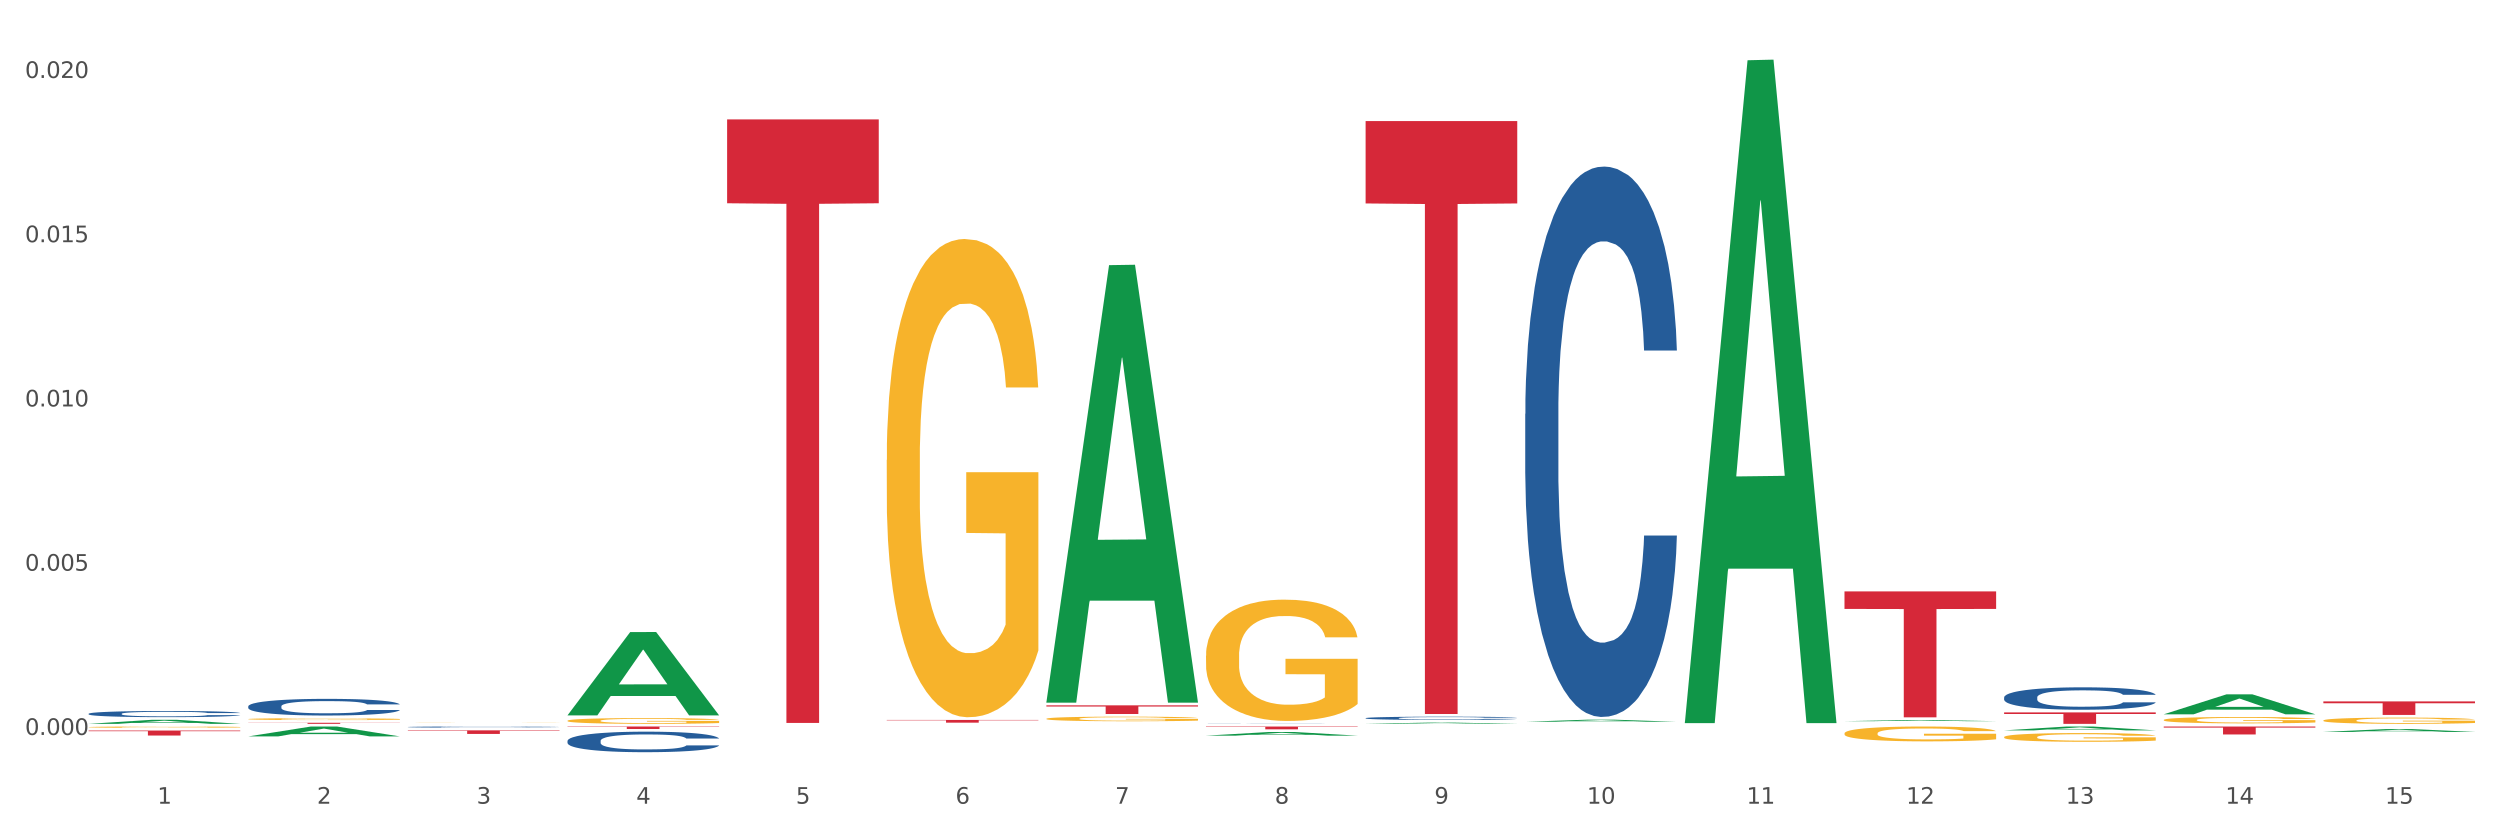
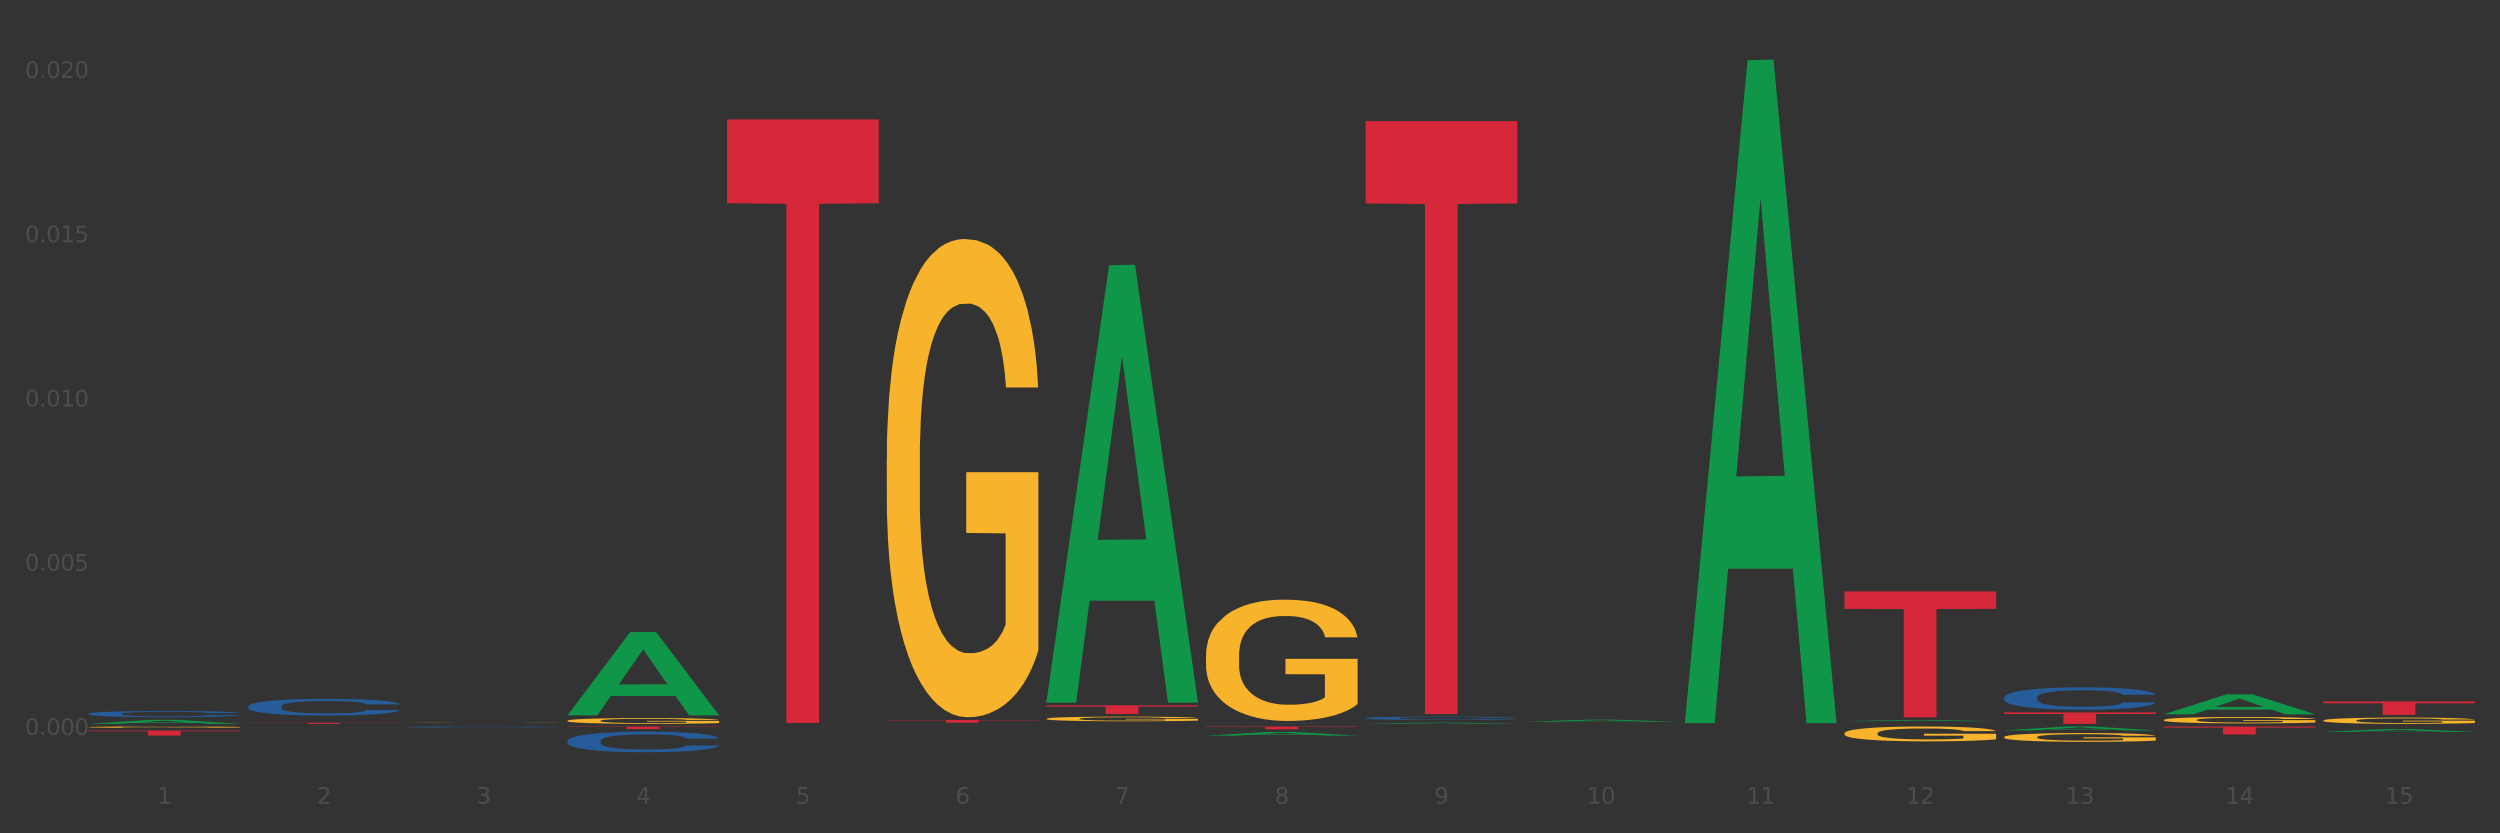
<svg xmlns="http://www.w3.org/2000/svg" xmlns:xlink="http://www.w3.org/1999/xlink" width="1080pt" height="360pt" viewBox="0 0 1080 360" version="1.1">
  <rect x="0" y="0" width="1080" height="360" fill="#333333" stroke="none" />
  <defs>
    <style type="text/css">*{stroke-linejoin: round; stroke-linecap: butt}</style>
  </defs>
  <g id="figure_1">
    <g id="patch_1">
-       <path d="M 0 360  L 1080 360  L 1080 0  L 0 0  z " style="fill: #ffffff; stroke: #ffffff; stroke-linejoin: miter" />
-     </g>
+       </g>
    <g id="axes_1">
      <g id="matplotlib.axis_1">
        <g id="xtick_1">
          <g id="text_1">
            <g style="fill: #4d4d4d" transform="translate(67.984 347.204) scale(0.096 -0.096)">
              <defs>
                <path id="DejaVuSans-31" d="M 794 531  L 1825 531  L 1825 4091  L 703 3866  L 703 4441  L 1819 4666  L 2450 4666  L 2450 531  L 3481 531  L 3481 0  L 794 0  L 794 531  z " transform="scale(0.016)" />
              </defs>
              <use xlink:href="#DejaVuSans-31" />
            </g>
          </g>
        </g>
        <g id="xtick_2">
          <g id="text_2">
            <g style="fill: #4d4d4d" transform="translate(136.942 347.204) scale(0.096 -0.096)">
              <defs>
                <path id="DejaVuSans-32" d="M 1228 531  L 3431 531  L 3431 0  L 469 0  L 469 531  Q 828 903 1448 1529  Q 2069 2156 2228 2338  Q 2531 2678 2651 2914  Q 2772 3150 2772 3378  Q 2772 3750 2511 3984  Q 2250 4219 1831 4219  Q 1534 4219 1204 4116  Q 875 4013 500 3803  L 500 4441  Q 881 4594 1212 4672  Q 1544 4750 1819 4750  Q 2544 4750 2975 4387  Q 3406 4025 3406 3419  Q 3406 3131 3298 2873  Q 3191 2616 2906 2266  Q 2828 2175 2409 1742  Q 1991 1309 1228 531  z " transform="scale(0.016)" />
              </defs>
              <use xlink:href="#DejaVuSans-32" />
            </g>
          </g>
        </g>
        <g id="xtick_3">
          <g id="text_3">
            <g style="fill: #4d4d4d" transform="translate(205.899 347.204) scale(0.096 -0.096)">
              <defs>
                <path id="DejaVuSans-33" d="M 2597 2516  Q 3050 2419 3304 2112  Q 3559 1806 3559 1356  Q 3559 666 3084 287  Q 2609 -91 1734 -91  Q 1441 -91 1130 -33  Q 819 25 488 141  L 488 750  Q 750 597 1062 519  Q 1375 441 1716 441  Q 2309 441 2620 675  Q 2931 909 2931 1356  Q 2931 1769 2642 2001  Q 2353 2234 1838 2234  L 1294 2234  L 1294 2753  L 1863 2753  Q 2328 2753 2575 2939  Q 2822 3125 2822 3475  Q 2822 3834 2567 4026  Q 2313 4219 1838 4219  Q 1578 4219 1281 4162  Q 984 4106 628 3988  L 628 4550  Q 988 4650 1302 4700  Q 1616 4750 1894 4750  Q 2613 4750 3031 4423  Q 3450 4097 3450 3541  Q 3450 3153 3228 2886  Q 3006 2619 2597 2516  z " transform="scale(0.016)" />
              </defs>
              <use xlink:href="#DejaVuSans-33" />
            </g>
          </g>
        </g>
        <g id="xtick_4">
          <g id="text_4">
            <g style="fill: #4d4d4d" transform="translate(274.857 347.204) scale(0.096 -0.096)">
              <defs>
                <path id="DejaVuSans-34" d="M 2419 4116  L 825 1625  L 2419 1625  L 2419 4116  z M 2253 4666  L 3047 4666  L 3047 1625  L 3713 1625  L 3713 1100  L 3047 1100  L 3047 0  L 2419 0  L 2419 1100  L 313 1100  L 313 1709  L 2253 4666  z " transform="scale(0.016)" />
              </defs>
              <use xlink:href="#DejaVuSans-34" />
            </g>
          </g>
        </g>
        <g id="xtick_5">
          <g id="text_5">
            <g style="fill: #4d4d4d" transform="translate(343.815 347.204) scale(0.096 -0.096)">
              <defs>
                <path id="DejaVuSans-35" d="M 691 4666  L 3169 4666  L 3169 4134  L 1269 4134  L 1269 2991  Q 1406 3038 1543 3061  Q 1681 3084 1819 3084  Q 2600 3084 3056 2656  Q 3513 2228 3513 1497  Q 3513 744 3044 326  Q 2575 -91 1722 -91  Q 1428 -91 1123 -41  Q 819 9 494 109  L 494 744  Q 775 591 1075 516  Q 1375 441 1709 441  Q 2250 441 2565 725  Q 2881 1009 2881 1497  Q 2881 1984 2565 2268  Q 2250 2553 1709 2553  Q 1456 2553 1204 2497  Q 953 2441 691 2322  L 691 4666  z " transform="scale(0.016)" />
              </defs>
              <use xlink:href="#DejaVuSans-35" />
            </g>
          </g>
        </g>
        <g id="xtick_6">
          <g id="text_6">
            <g style="fill: #4d4d4d" transform="translate(412.772 347.204) scale(0.096 -0.096)">
              <defs>
                <path id="DejaVuSans-36" d="M 2113 2584  Q 1688 2584 1439 2293  Q 1191 2003 1191 1497  Q 1191 994 1439 701  Q 1688 409 2113 409  Q 2538 409 2786 701  Q 3034 994 3034 1497  Q 3034 2003 2786 2293  Q 2538 2584 2113 2584  z M 3366 4563  L 3366 3988  Q 3128 4100 2886 4159  Q 2644 4219 2406 4219  Q 1781 4219 1451 3797  Q 1122 3375 1075 2522  Q 1259 2794 1537 2939  Q 1816 3084 2150 3084  Q 2853 3084 3261 2657  Q 3669 2231 3669 1497  Q 3669 778 3244 343  Q 2819 -91 2113 -91  Q 1303 -91 875 529  Q 447 1150 447 2328  Q 447 3434 972 4092  Q 1497 4750 2381 4750  Q 2619 4750 2861 4703  Q 3103 4656 3366 4563  z " transform="scale(0.016)" />
              </defs>
              <use xlink:href="#DejaVuSans-36" />
            </g>
          </g>
        </g>
        <g id="xtick_7">
          <g id="text_7">
            <g style="fill: #4d4d4d" transform="translate(481.73 347.204) scale(0.096 -0.096)">
              <defs>
                <path id="DejaVuSans-37" d="M 525 4666  L 3525 4666  L 3525 4397  L 1831 0  L 1172 0  L 2766 4134  L 525 4134  L 525 4666  z " transform="scale(0.016)" />
              </defs>
              <use xlink:href="#DejaVuSans-37" />
            </g>
          </g>
        </g>
        <g id="xtick_8">
          <g id="text_8">
            <g style="fill: #4d4d4d" transform="translate(550.688 347.204) scale(0.096 -0.096)">
              <defs>
                <path id="DejaVuSans-38" d="M 2034 2216  Q 1584 2216 1326 1975  Q 1069 1734 1069 1313  Q 1069 891 1326 650  Q 1584 409 2034 409  Q 2484 409 2743 651  Q 3003 894 3003 1313  Q 3003 1734 2745 1975  Q 2488 2216 2034 2216  z M 1403 2484  Q 997 2584 770 2862  Q 544 3141 544 3541  Q 544 4100 942 4425  Q 1341 4750 2034 4750  Q 2731 4750 3128 4425  Q 3525 4100 3525 3541  Q 3525 3141 3298 2862  Q 3072 2584 2669 2484  Q 3125 2378 3379 2068  Q 3634 1759 3634 1313  Q 3634 634 3220 271  Q 2806 -91 2034 -91  Q 1263 -91 848 271  Q 434 634 434 1313  Q 434 1759 690 2068  Q 947 2378 1403 2484  z M 1172 3481  Q 1172 3119 1398 2916  Q 1625 2713 2034 2713  Q 2441 2713 2670 2916  Q 2900 3119 2900 3481  Q 2900 3844 2670 4047  Q 2441 4250 2034 4250  Q 1625 4250 1398 4047  Q 1172 3844 1172 3481  z " transform="scale(0.016)" />
              </defs>
              <use xlink:href="#DejaVuSans-38" />
            </g>
          </g>
        </g>
        <g id="xtick_9">
          <g id="text_9">
            <g style="fill: #4d4d4d" transform="translate(619.645 347.204) scale(0.096 -0.096)">
              <defs>
                <path id="DejaVuSans-39" d="M 703 97  L 703 672  Q 941 559 1184 500  Q 1428 441 1663 441  Q 2288 441 2617 861  Q 2947 1281 2994 2138  Q 2813 1869 2534 1725  Q 2256 1581 1919 1581  Q 1219 1581 811 2004  Q 403 2428 403 3163  Q 403 3881 828 4315  Q 1253 4750 1959 4750  Q 2769 4750 3195 4129  Q 3622 3509 3622 2328  Q 3622 1225 3098 567  Q 2575 -91 1691 -91  Q 1453 -91 1209 -44  Q 966 3 703 97  z M 1959 2075  Q 2384 2075 2632 2365  Q 2881 2656 2881 3163  Q 2881 3666 2632 3958  Q 2384 4250 1959 4250  Q 1534 4250 1286 3958  Q 1038 3666 1038 3163  Q 1038 2656 1286 2365  Q 1534 2075 1959 2075  z " transform="scale(0.016)" />
              </defs>
              <use xlink:href="#DejaVuSans-39" />
            </g>
          </g>
        </g>
        <g id="xtick_10">
          <g id="text_10">
            <g style="fill: #4d4d4d" transform="translate(685.549 347.204) scale(0.096 -0.096)">
              <defs>
                <path id="DejaVuSans-30" d="M 2034 4250  Q 1547 4250 1301 3770  Q 1056 3291 1056 2328  Q 1056 1369 1301 889  Q 1547 409 2034 409  Q 2525 409 2770 889  Q 3016 1369 3016 2328  Q 3016 3291 2770 3770  Q 2525 4250 2034 4250  z M 2034 4750  Q 2819 4750 3233 4129  Q 3647 3509 3647 2328  Q 3647 1150 3233 529  Q 2819 -91 2034 -91  Q 1250 -91 836 529  Q 422 1150 422 2328  Q 422 3509 836 4129  Q 1250 4750 2034 4750  z " transform="scale(0.016)" />
              </defs>
              <use xlink:href="#DejaVuSans-31" />
              <use xlink:href="#DejaVuSans-30" transform="translate(63.623 0)" />
            </g>
          </g>
        </g>
        <g id="xtick_11">
          <g id="text_11">
            <g style="fill: #4d4d4d" transform="translate(754.506 347.204) scale(0.096 -0.096)">
              <use xlink:href="#DejaVuSans-31" />
              <use xlink:href="#DejaVuSans-31" transform="translate(63.623 0)" />
            </g>
          </g>
        </g>
        <g id="xtick_12">
          <g id="text_12">
            <g style="fill: #4d4d4d" transform="translate(823.464 347.204) scale(0.096 -0.096)">
              <use xlink:href="#DejaVuSans-31" />
              <use xlink:href="#DejaVuSans-32" transform="translate(63.623 0)" />
            </g>
          </g>
        </g>
        <g id="xtick_13">
          <g id="text_13">
            <g style="fill: #4d4d4d" transform="translate(892.422 347.204) scale(0.096 -0.096)">
              <use xlink:href="#DejaVuSans-31" />
              <use xlink:href="#DejaVuSans-33" transform="translate(63.623 0)" />
            </g>
          </g>
        </g>
        <g id="xtick_14">
          <g id="text_14">
            <g style="fill: #4d4d4d" transform="translate(961.379 347.204) scale(0.096 -0.096)">
              <use xlink:href="#DejaVuSans-31" />
              <use xlink:href="#DejaVuSans-34" transform="translate(63.623 0)" />
            </g>
          </g>
        </g>
        <g id="xtick_15">
          <g id="text_15">
            <g style="fill: #4d4d4d" transform="translate(1030.337 347.204) scale(0.096 -0.096)">
              <use xlink:href="#DejaVuSans-31" />
              <use xlink:href="#DejaVuSans-35" transform="translate(63.623 0)" />
            </g>
          </g>
        </g>
        <g id="xtick_16" />
        <g id="xtick_17" />
        <g id="xtick_18" />
        <g id="xtick_19" />
        <g id="xtick_20" />
        <g id="xtick_21" />
        <g id="xtick_22" />
        <g id="xtick_23" />
        <g id="xtick_24" />
        <g id="xtick_25" />
        <g id="xtick_26" />
        <g id="xtick_27" />
        <g id="xtick_28" />
        <g id="xtick_29" />
      </g>
      <g id="matplotlib.axis_2">
        <g id="ytick_1">
          <g id="text_16">
            <g style="fill: #4d4d4d" transform="translate(10.8 317.499) scale(0.096 -0.096)">
              <defs>
                <path id="DejaVuSans-2e" d="M 684 794  L 1344 794  L 1344 0  L 684 0  L 684 794  z " transform="scale(0.016)" />
              </defs>
              <use xlink:href="#DejaVuSans-30" />
              <use xlink:href="#DejaVuSans-2e" transform="translate(63.623 0)" />
              <use xlink:href="#DejaVuSans-30" transform="translate(95.41 0)" />
              <use xlink:href="#DejaVuSans-30" transform="translate(159.033 0)" />
              <use xlink:href="#DejaVuSans-30" transform="translate(222.656 0)" />
            </g>
          </g>
        </g>
        <g id="ytick_2">
          <g id="text_17">
            <g style="fill: #4d4d4d" transform="translate(10.8 246.544) scale(0.096 -0.096)">
              <use xlink:href="#DejaVuSans-30" />
              <use xlink:href="#DejaVuSans-2e" transform="translate(63.623 0)" />
              <use xlink:href="#DejaVuSans-30" transform="translate(95.41 0)" />
              <use xlink:href="#DejaVuSans-30" transform="translate(159.033 0)" />
              <use xlink:href="#DejaVuSans-35" transform="translate(222.656 0)" />
            </g>
          </g>
        </g>
        <g id="ytick_3">
          <g id="text_18">
            <g style="fill: #4d4d4d" transform="translate(10.8 175.589) scale(0.096 -0.096)">
              <use xlink:href="#DejaVuSans-30" />
              <use xlink:href="#DejaVuSans-2e" transform="translate(63.623 0)" />
              <use xlink:href="#DejaVuSans-30" transform="translate(95.41 0)" />
              <use xlink:href="#DejaVuSans-31" transform="translate(159.033 0)" />
              <use xlink:href="#DejaVuSans-30" transform="translate(222.656 0)" />
            </g>
          </g>
        </g>
        <g id="ytick_4">
          <g id="text_19">
            <g style="fill: #4d4d4d" transform="translate(10.8 104.634) scale(0.096 -0.096)">
              <use xlink:href="#DejaVuSans-30" />
              <use xlink:href="#DejaVuSans-2e" transform="translate(63.623 0)" />
              <use xlink:href="#DejaVuSans-30" transform="translate(95.41 0)" />
              <use xlink:href="#DejaVuSans-31" transform="translate(159.033 0)" />
              <use xlink:href="#DejaVuSans-35" transform="translate(222.656 0)" />
            </g>
          </g>
        </g>
        <g id="ytick_5">
          <g id="text_20">
            <g style="fill: #4d4d4d" transform="translate(10.8 33.679) scale(0.096 -0.096)">
              <use xlink:href="#DejaVuSans-30" />
              <use xlink:href="#DejaVuSans-2e" transform="translate(63.623 0)" />
              <use xlink:href="#DejaVuSans-30" transform="translate(95.41 0)" />
              <use xlink:href="#DejaVuSans-32" transform="translate(159.033 0)" />
              <use xlink:href="#DejaVuSans-30" transform="translate(222.656 0)" />
            </g>
          </g>
        </g>
        <g id="ytick_6" />
        <g id="ytick_7" />
        <g id="ytick_8" />
        <g id="ytick_9" />
      </g>
      <g id="PolyCollection_1">
        <path d="M 38.283 312.697  L 38.351 312.695  L 65.365 310.968  L 76.576 310.966  L 103.793 312.7  L 90.826 312.7  L 84.95 312.296  L 57.058 312.296  L 56.855 312.303  L 51.182 312.7  L 38.283 312.7  L 38.283 312.697  L 60.57 312.055  L 81.438 312.054  L 71.105 311.336  L 70.97 311.332  L 70.835 311.337  L 60.502 312.054  L 60.57 312.055  L 38.283 312.697  z " clip-path="url(#pdc13b0495e)" style="fill: #109648" />
        <path d="M 934.733 313.852  L 1000.242 313.852  L 1000.242 314.331  L 974.473 314.335  L 974.473 317.301  L 960.347 317.301  L 960.347 314.335  L 934.733 314.331  L 934.733 313.855  L 934.733 313.852  z " clip-path="url(#pdc13b0495e)" style="fill: #d62839" />
        <path d="M 865.775 307.762  L 931.285 307.762  L 931.285 308.448  L 905.515 308.453  L 905.515 312.7  L 891.389 312.7  L 891.389 308.453  L 865.775 308.448  L 865.775 307.767  L 865.775 307.762  z " clip-path="url(#pdc13b0495e)" style="fill: #d62839" />
        <path d="M 796.817 255.495  L 862.327 255.495  L 862.327 263.055  L 836.558 263.106  L 836.558 309.891  L 822.431 309.891  L 822.431 263.106  L 796.817 263.055  L 796.817 255.546  L 796.817 255.495  z " clip-path="url(#pdc13b0495e)" style="fill: #d62839" />
        <path d="M 589.944 52.29  L 655.454 52.29  L 655.454 87.888  L 629.685 88.128  L 629.685 308.448  L 615.558 308.448  L 615.558 88.128  L 589.944 87.888  L 589.944 52.531  L 589.944 52.29  z " clip-path="url(#pdc13b0495e)" style="fill: #d62839" />
        <path d="M 520.987 313.852  L 586.496 313.852  L 586.496 314.022  L 560.727 314.023  L 560.727 315.071  L 546.601 315.071  L 546.601 314.023  L 520.987 314.022  L 520.987 313.853  L 520.987 313.852  z " clip-path="url(#pdc13b0495e)" style="fill: #d62839" />
        <path d="M 452.029 304.698  L 517.539 304.698  L 517.539 305.217  L 491.769 305.221  L 491.769 308.438  L 477.643 308.438  L 477.643 305.221  L 452.029 305.217  L 452.029 304.701  L 452.029 304.698  z " clip-path="url(#pdc13b0495e)" style="fill: #d62839" />
        <path d="M 383.071 311.009  L 448.581 311.009  L 448.581 311.174  L 422.812 311.175  L 422.812 312.198  L 408.685 312.198  L 408.685 311.175  L 383.071 311.174  L 383.071 311.01  L 383.071 311.009  z " clip-path="url(#pdc13b0495e)" style="fill: #d62839" />
        <path d="M 314.114 51.571  L 379.623 51.571  L 379.623 87.805  L 353.854 88.05  L 353.854 312.31  L 339.728 312.31  L 339.728 88.05  L 314.114 87.805  L 314.114 51.816  L 314.114 51.571  z " clip-path="url(#pdc13b0495e)" style="fill: #d62839" />
        <path d="M 245.156 313.852  L 310.666 313.852  L 310.666 314.001  L 284.897 314.002  L 284.897 314.925  L 270.77 314.925  L 270.77 314.002  L 245.156 314.001  L 245.156 313.853  L 245.156 313.852  z " clip-path="url(#pdc13b0495e)" style="fill: #d62839" />
-         <path d="M 176.198 315.49  L 241.708 315.49  L 241.708 315.709  L 215.939 315.711  L 215.939 317.064  L 201.812 317.064  L 201.812 315.711  L 176.198 315.709  L 176.198 315.492  L 176.198 315.49  z " clip-path="url(#pdc13b0495e)" style="fill: #d62839" />
        <path d="M 107.241 312.232  L 172.75 312.232  L 172.75 312.297  L 146.981 312.298  L 146.981 312.7  L 132.855 312.7  L 132.855 312.298  L 107.241 312.297  L 107.241 312.233  L 107.241 312.232  z " clip-path="url(#pdc13b0495e)" style="fill: #d62839" />
        <path d="M 38.283 315.587  L 103.793 315.587  L 103.793 315.887  L 78.024 315.889  L 78.024 317.746  L 63.897 317.746  L 63.897 315.889  L 38.283 315.887  L 38.283 315.589  L 38.283 315.587  z " clip-path="url(#pdc13b0495e)" style="fill: #d62839" />
        <path d="M 38.283 308.344  L 38.36 308.341  L 38.36 308.273  L 38.593 308.18  L 39.445 308.01  L 40.529 307.88  L 42.387 307.729  L 43.394 307.666  L 44.71 307.595  L 47.42 307.481  L 50.518 307.383  L 52.686 307.329  L 54.312 307.295  L 57.951 307.234  L 60.042 307.207  L 62.21 307.186  L 64.069 307.171  L 67.166 307.154  L 69.644 307.147  L 72.509 307.144  L 74.91 307.147  L 78.084 307.156  L 82.731 307.186  L 84.512 307.203  L 86.912 307.232  L 89.39 307.271  L 91.403 307.31  L 93.726 307.366  L 96.127 307.439  L 98.45 307.532  L 100.076 307.617  L 101.392 307.707  L 102.554 307.817  L 103.406 307.936  L 103.793 308.036  L 89.622 308.036  L 89.235 307.946  L 88.461 307.849  L 87.686 307.783  L 86.835 307.729  L 85.518 307.668  L 84.357 307.629  L 82.421 307.583  L 80.64 307.554  L 79.169 307.537  L 77.388 307.522  L 73.593 307.507  L 70.883 307.507  L 69.179 307.512  L 67.089 307.524  L 65.308 307.542  L 63.217 307.571  L 61.591 307.602  L 59.965 307.644  L 59.036 307.673  L 57.642 307.727  L 56.712 307.771  L 55.474 307.846  L 54.777 307.9  L 53.538 308.039  L 52.996 308.141  L 52.763 308.212  L 52.608 308.29  L 52.608 308.67  L 53.073 308.841  L 53.46 308.914  L 54.08 308.997  L 55.241 309.104  L 56.945 309.209  L 58.726 309.285  L 60.197 309.331  L 61.591 309.365  L 62.985 309.392  L 64.688 309.416  L 66.082 309.431  L 68.173 309.446  L 70.651 309.453  L 72.587 309.453  L 76.536 309.441  L 78.317 309.429  L 80.02 309.412  L 81.879 309.385  L 83.35 309.356  L 84.202 309.334  L 85.596 309.287  L 86.68 309.238  L 87.609 309.182  L 88.228 309.134  L 88.925 309.06  L 89.467 308.978  L 89.622 308.934  L 103.793 308.934  L 103.483 309.021  L 102.941 309.107  L 101.857 309.221  L 101.005 309.287  L 99.689 309.368  L 98.295 309.436  L 96.359 309.512  L 94.578 309.568  L 92.72 309.616  L 90.706 309.66  L 87.067 309.721  L 85.75 309.738  L 82.963 309.768  L 80.795 309.785  L 77.62 309.802  L 74.368 309.811  L 70.96 309.814  L 67.94 309.809  L 64.611 309.794  L 62.52 309.78  L 60.197 309.758  L 57.487 309.724  L 54.931 309.682  L 52.531 309.633  L 50.285 309.577  L 48.195 309.514  L 45.484 309.409  L 43.471 309.307  L 42 309.212  L 40.993 309.131  L 39.987 309.029  L 39.445 308.958  L 38.593 308.787  L 38.283 308.629  L 38.283 308.344  z " clip-path="url(#pdc13b0495e)" style="fill: #255c99" />
        <path d="M 107.241 305.14  L 107.318 305.133  L 107.318 304.949  L 107.55 304.699  L 108.402 304.239  L 109.486 303.89  L 111.345 303.482  L 112.351 303.311  L 113.668 303.12  L 116.378 302.811  L 119.475 302.548  L 121.644 302.403  L 123.27 302.311  L 126.909 302.147  L 129 302.074  L 131.168 302.015  L 133.026 301.976  L 136.124 301.93  L 138.602 301.91  L 141.467 301.903  L 143.867 301.91  L 147.042 301.936  L 151.688 302.015  L 153.469 302.061  L 155.87 302.14  L 158.348 302.245  L 160.361 302.351  L 162.684 302.502  L 165.084 302.699  L 167.407 302.949  L 169.034 303.18  L 170.35 303.423  L 171.511 303.719  L 172.363 304.041  L 172.75 304.311  L 158.58 304.311  L 158.193 304.068  L 157.418 303.804  L 156.644 303.627  L 155.792 303.482  L 154.476 303.318  L 153.314 303.212  L 151.378 303.087  L 149.597 303.009  L 148.126 302.962  L 146.345 302.923  L 142.551 302.884  L 139.841 302.884  L 138.137 302.897  L 136.046 302.93  L 134.265 302.976  L 132.175 303.055  L 130.549 303.14  L 128.922 303.252  L 127.993 303.331  L 126.599 303.476  L 125.67 303.594  L 124.431 303.798  L 123.734 303.943  L 122.495 304.318  L 121.953 304.594  L 121.721 304.785  L 121.566 304.995  L 121.566 306.021  L 122.031 306.482  L 122.418 306.679  L 123.037 306.903  L 124.199 307.192  L 125.902 307.475  L 127.683 307.679  L 129.155 307.804  L 130.549 307.896  L 131.942 307.968  L 133.646 308.034  L 135.04 308.074  L 137.13 308.113  L 139.608 308.133  L 141.544 308.133  L 145.493 308.1  L 147.274 308.067  L 148.978 308.021  L 150.836 307.949  L 152.308 307.87  L 153.159 307.81  L 154.553 307.685  L 155.637 307.554  L 156.567 307.403  L 157.186 307.271  L 157.883 307.074  L 158.425 306.85  L 158.58 306.732  L 172.75 306.732  L 172.441 306.968  L 171.899 307.199  L 170.815 307.508  L 169.963 307.685  L 168.646 307.902  L 167.253 308.087  L 165.317 308.291  L 163.536 308.442  L 161.677 308.573  L 159.664 308.692  L 156.025 308.856  L 154.708 308.902  L 151.92 308.981  L 149.752 309.027  L 146.577 309.073  L 143.325 309.1  L 139.918 309.106  L 136.898 309.093  L 133.568 309.054  L 131.478 309.014  L 129.155 308.955  L 126.444 308.863  L 123.889 308.751  L 121.489 308.619  L 119.243 308.468  L 117.152 308.297  L 114.442 308.014  L 112.429 307.738  L 110.958 307.482  L 109.951 307.264  L 108.944 306.988  L 108.402 306.797  L 107.55 306.337  L 107.241 305.909  L 107.241 305.14  z " clip-path="url(#pdc13b0495e)" style="fill: #255c99" />
        <path d="M 176.198 314.07  L 176.276 314.07  L 176.276 314.058  L 176.508 314.041  L 177.36 314.01  L 178.444 313.986  L 180.302 313.959  L 181.309 313.947  L 182.625 313.934  L 185.336 313.913  L 188.433 313.896  L 190.601 313.886  L 192.227 313.88  L 195.867 313.869  L 197.957 313.864  L 200.126 313.86  L 201.984 313.857  L 205.081 313.854  L 207.559 313.853  L 210.424 313.852  L 212.825 313.853  L 216 313.854  L 220.646 313.86  L 222.427 313.863  L 224.827 313.868  L 227.305 313.875  L 229.319 313.882  L 231.642 313.893  L 234.042 313.906  L 236.365 313.923  L 237.991 313.938  L 239.308 313.955  L 240.469 313.975  L 241.321 313.996  L 241.708 314.015  L 227.538 314.015  L 227.15 313.998  L 226.376 313.98  L 225.602 313.968  L 224.75 313.959  L 223.433 313.948  L 222.272 313.94  L 220.336 313.932  L 218.555 313.927  L 217.084 313.924  L 215.303 313.921  L 211.509 313.918  L 208.798 313.918  L 207.095 313.919  L 205.004 313.921  L 203.223 313.924  L 201.132 313.93  L 199.506 313.936  L 197.88 313.943  L 196.951 313.948  L 195.557 313.958  L 194.628 313.966  L 193.389 313.98  L 192.692 313.99  L 191.453 314.015  L 190.911 314.034  L 190.679 314.047  L 190.524 314.061  L 190.524 314.13  L 190.988 314.161  L 191.376 314.174  L 191.995 314.189  L 193.157 314.209  L 194.86 314.228  L 196.641 314.242  L 198.112 314.25  L 199.506 314.256  L 200.9 314.261  L 202.604 314.266  L 203.997 314.268  L 206.088 314.271  L 208.566 314.272  L 210.502 314.272  L 214.451 314.27  L 216.232 314.268  L 217.936 314.265  L 219.794 314.26  L 221.265 314.255  L 222.117 314.251  L 223.511 314.242  L 224.595 314.233  L 225.524 314.223  L 226.144 314.214  L 226.841 314.201  L 227.383 314.186  L 227.538 314.178  L 241.708 314.178  L 241.398 314.194  L 240.856 314.209  L 239.772 314.23  L 238.92 314.242  L 237.604 314.257  L 236.21 314.269  L 234.274 314.283  L 232.493 314.293  L 230.635 314.302  L 228.622 314.31  L 224.982 314.321  L 223.666 314.324  L 220.878 314.33  L 218.71 314.333  L 215.535 314.336  L 212.283 314.338  L 208.876 314.338  L 205.856 314.337  L 202.526 314.335  L 200.435 314.332  L 198.112 314.328  L 195.402 314.322  L 192.847 314.314  L 190.446 314.305  L 188.201 314.295  L 186.11 314.284  L 183.4 314.264  L 181.386 314.246  L 179.915 314.228  L 178.909 314.214  L 177.902 314.195  L 177.36 314.182  L 176.508 314.151  L 176.198 314.122  L 176.198 314.07  z " clip-path="url(#pdc13b0495e)" style="fill: #255c99" />
        <path d="M 245.156 320.064  L 245.233 320.056  L 245.233 319.829  L 245.466 319.521  L 246.317 318.954  L 247.402 318.524  L 249.26 318.022  L 250.267 317.811  L 251.583 317.576  L 254.293 317.196  L 257.391 316.871  L 259.559 316.693  L 261.185 316.58  L 264.824 316.377  L 266.915 316.288  L 269.083 316.215  L 270.942 316.167  L 274.039 316.11  L 276.517 316.085  L 279.382 316.077  L 281.783 316.085  L 284.957 316.118  L 289.604 316.215  L 291.385 316.272  L 293.785 316.369  L 296.263 316.499  L 298.276 316.628  L 300.599 316.815  L 303 317.058  L 305.323 317.366  L 306.949 317.649  L 308.265 317.949  L 309.427 318.314  L 310.279 318.711  L 310.666 319.043  L 296.495 319.043  L 296.108 318.743  L 295.334 318.419  L 294.559 318.2  L 293.708 318.022  L 292.391 317.819  L 291.23 317.69  L 289.294 317.536  L 287.513 317.439  L 286.042 317.382  L 284.261 317.333  L 280.466 317.285  L 277.756 317.285  L 276.052 317.301  L 273.962 317.341  L 272.181 317.398  L 270.09 317.495  L 268.464 317.601  L 266.838 317.738  L 265.908 317.836  L 264.515 318.014  L 263.585 318.16  L 262.346 318.411  L 261.65 318.589  L 260.411 319.051  L 259.869 319.391  L 259.636 319.626  L 259.481 319.886  L 259.481 321.149  L 259.946 321.717  L 260.333 321.96  L 260.953 322.235  L 262.114 322.592  L 263.818 322.94  L 265.599 323.191  L 267.07 323.345  L 268.464 323.459  L 269.858 323.548  L 271.561 323.629  L 272.955 323.677  L 275.046 323.726  L 277.524 323.75  L 279.46 323.75  L 283.409 323.71  L 285.19 323.669  L 286.893 323.613  L 288.752 323.523  L 290.223 323.426  L 291.075 323.353  L 292.469 323.199  L 293.553 323.037  L 294.482 322.851  L 295.101 322.689  L 295.798 322.446  L 296.34 322.17  L 296.495 322.025  L 310.666 322.025  L 310.356 322.316  L 309.814 322.6  L 308.73 322.981  L 307.878 323.199  L 306.562 323.467  L 305.168 323.694  L 303.232 323.945  L 301.451 324.131  L 299.593 324.293  L 297.579 324.439  L 293.94 324.642  L 292.623 324.698  L 289.836 324.796  L 287.668 324.852  L 284.493 324.909  L 281.241 324.941  L 277.833 324.95  L 274.813 324.933  L 271.484 324.885  L 269.393 324.836  L 267.07 324.763  L 264.36 324.65  L 261.804 324.512  L 259.404 324.35  L 257.158 324.164  L 255.068 323.953  L 252.357 323.605  L 250.344 323.264  L 248.873 322.948  L 247.866 322.681  L 246.86 322.341  L 246.317 322.106  L 245.466 321.538  L 245.156 321.012  L 245.156 320.064  z " clip-path="url(#pdc13b0495e)" style="fill: #255c99" />
        <path d="M 520.987 312.648  L 521.064 312.648  L 521.064 312.646  L 521.296 312.642  L 522.148 312.636  L 523.232 312.632  L 525.091 312.626  L 526.097 312.624  L 527.414 312.622  L 530.124 312.618  L 533.221 312.614  L 535.389 312.612  L 537.016 312.611  L 540.655 312.609  L 542.746 312.608  L 544.914 312.607  L 546.772 312.607  L 549.87 312.606  L 552.348 312.606  L 555.213 312.606  L 557.613 312.606  L 560.788 312.606  L 565.434 312.607  L 567.215 312.608  L 569.616 312.609  L 572.094 312.61  L 574.107 312.612  L 576.43 312.614  L 578.83 312.616  L 581.153 312.619  L 582.78 312.622  L 584.096 312.626  L 585.257 312.63  L 586.109 312.634  L 586.496 312.637  L 572.326 312.637  L 571.939 312.634  L 571.164 312.631  L 570.39 312.628  L 569.538 312.626  L 568.222 312.624  L 567.06 312.623  L 565.124 312.621  L 563.343 312.62  L 561.872 312.62  L 560.091 312.619  L 556.297 312.619  L 553.587 312.619  L 551.883 312.619  L 549.792 312.619  L 548.011 312.62  L 545.921 312.621  L 544.294 312.622  L 542.668 312.623  L 541.739 312.624  L 540.345 312.626  L 539.416 312.628  L 538.177 312.631  L 537.48 312.632  L 536.241 312.637  L 535.699 312.641  L 535.467 312.643  L 535.312 312.646  L 535.312 312.66  L 535.777 312.666  L 536.164 312.668  L 536.783 312.671  L 537.945 312.675  L 539.648 312.678  L 541.429 312.681  L 542.901 312.683  L 544.294 312.684  L 545.688 312.685  L 547.392 312.686  L 548.786 312.686  L 550.876 312.687  L 553.354 312.687  L 555.29 312.687  L 559.239 312.687  L 561.02 312.686  L 562.724 312.686  L 564.582 312.685  L 566.054 312.684  L 566.905 312.683  L 568.299 312.681  L 569.383 312.68  L 570.313 312.678  L 570.932 312.676  L 571.629 312.673  L 572.171 312.67  L 572.326 312.669  L 586.496 312.669  L 586.187 312.672  L 585.645 312.675  L 584.561 312.679  L 583.709 312.681  L 582.392 312.684  L 580.999 312.686  L 579.063 312.689  L 577.282 312.691  L 575.423 312.693  L 573.41 312.694  L 569.77 312.697  L 568.454 312.697  L 565.666 312.698  L 563.498 312.699  L 560.323 312.699  L 557.071 312.7  L 553.664 312.7  L 550.644 312.7  L 547.314 312.699  L 545.224 312.699  L 542.901 312.698  L 540.19 312.697  L 537.635 312.695  L 535.235 312.693  L 532.989 312.691  L 530.898 312.689  L 528.188 312.686  L 526.175 312.682  L 524.703 312.679  L 523.697 312.676  L 522.69 312.672  L 522.148 312.67  L 521.296 312.664  L 520.987 312.658  L 520.987 312.648  z " clip-path="url(#pdc13b0495e)" style="fill: #255c99" />
        <path d="M 589.944 310.234  L 590.022 310.233  L 590.022 310.197  L 590.254 310.148  L 591.106 310.058  L 592.19 309.989  L 594.048 309.91  L 595.055 309.876  L 596.371 309.839  L 599.082 309.778  L 602.179 309.727  L 604.347 309.699  L 605.973 309.681  L 609.613 309.648  L 611.703 309.634  L 613.872 309.623  L 615.73 309.615  L 618.827 309.606  L 621.305 309.602  L 624.17 309.601  L 626.571 309.602  L 629.746 309.607  L 634.392 309.623  L 636.173 309.632  L 638.573 309.647  L 641.051 309.668  L 643.064 309.688  L 645.388 309.718  L 647.788 309.756  L 650.111 309.805  L 651.737 309.85  L 653.054 309.898  L 654.215 309.956  L 655.067 310.019  L 655.454 310.072  L 641.283 310.072  L 640.896 310.024  L 640.122 309.973  L 639.348 309.938  L 638.496 309.91  L 637.179 309.877  L 636.018 309.857  L 634.082 309.832  L 632.301 309.817  L 630.83 309.808  L 629.049 309.8  L 625.255 309.793  L 622.544 309.793  L 620.841 309.795  L 618.75 309.802  L 616.969 309.811  L 614.878 309.826  L 613.252 309.843  L 611.626 309.865  L 610.697 309.88  L 609.303 309.908  L 608.374 309.932  L 607.135 309.971  L 606.438 310  L 605.199 310.073  L 604.657 310.127  L 604.425 310.165  L 604.27 310.206  L 604.27 310.407  L 604.734 310.497  L 605.121 310.535  L 605.741 310.579  L 606.902 310.636  L 608.606 310.691  L 610.387 310.731  L 611.858 310.755  L 613.252 310.773  L 614.646 310.788  L 616.35 310.8  L 617.743 310.808  L 619.834 310.816  L 622.312 310.82  L 624.248 310.82  L 628.197 310.813  L 629.978 310.807  L 631.682 310.798  L 633.54 310.784  L 635.011 310.768  L 635.863 310.757  L 637.257 310.732  L 638.341 310.706  L 639.27 310.677  L 639.89 310.651  L 640.587 310.612  L 641.129 310.569  L 641.283 310.546  L 655.454 310.546  L 655.144 310.592  L 654.602 310.637  L 653.518 310.697  L 652.666 310.732  L 651.35 310.775  L 649.956 310.811  L 648.02 310.851  L 646.239 310.88  L 644.381 310.906  L 642.368 310.929  L 638.728 310.961  L 637.412 310.97  L 634.624 310.986  L 632.456 310.995  L 629.281 311.004  L 626.029 311.009  L 622.622 311.01  L 619.602 311.008  L 616.272 311  L 614.181 310.992  L 611.858 310.981  L 609.148 310.963  L 606.593 310.941  L 604.192 310.915  L 601.947 310.885  L 599.856 310.852  L 597.146 310.797  L 595.132 310.742  L 593.661 310.692  L 592.654 310.65  L 591.648 310.596  L 591.106 310.558  L 590.254 310.468  L 589.944 310.385  L 589.944 310.234  z " clip-path="url(#pdc13b0495e)" style="fill: #255c99" />
-         <path d="M 658.902 178.795  L 658.979 178.578  L 658.979 172.498  L 659.212 164.246  L 660.063 149.046  L 661.148 137.537  L 663.006 124.073  L 664.013 118.428  L 665.329 112.13  L 668.039 101.924  L 671.137 93.238  L 673.305 88.461  L 674.931 85.421  L 678.57 79.992  L 680.661 77.604  L 682.829 75.649  L 684.688 74.346  L 687.785 72.826  L 690.263 72.175  L 693.128 71.958  L 695.529 72.175  L 698.703 73.043  L 703.349 75.649  L 705.13 77.169  L 707.531 79.775  L 710.009 83.249  L 712.022 86.724  L 714.345 91.718  L 716.746 98.233  L 719.069 106.484  L 720.695 114.085  L 722.011 122.119  L 723.173 131.891  L 724.025 142.531  L 724.412 151.434  L 710.241 151.434  L 709.854 143.4  L 709.08 134.714  L 708.305 128.851  L 707.454 124.073  L 706.137 118.645  L 704.976 115.17  L 703.04 111.044  L 701.259 108.439  L 699.787 106.919  L 698.006 105.616  L 694.212 104.313  L 691.502 104.313  L 689.798 104.747  L 687.708 105.833  L 685.927 107.353  L 683.836 109.959  L 682.21 112.782  L 680.584 116.473  L 679.654 119.079  L 678.261 123.856  L 677.331 127.765  L 676.092 134.497  L 675.396 139.274  L 674.157 151.651  L 673.615 160.772  L 673.382 167.069  L 673.227 174.018  L 673.227 207.893  L 673.692 223.093  L 674.079 229.608  L 674.699 236.991  L 675.86 246.545  L 677.564 255.883  L 679.345 262.615  L 680.816 266.74  L 682.21 269.78  L 683.604 272.169  L 685.307 274.341  L 686.701 275.643  L 688.792 276.946  L 691.27 277.598  L 693.206 277.598  L 697.155 276.512  L 698.936 275.426  L 700.639 273.906  L 702.498 271.518  L 703.969 268.912  L 704.821 266.958  L 706.215 262.832  L 707.299 258.489  L 708.228 253.494  L 708.847 249.151  L 709.544 242.637  L 710.086 235.254  L 710.241 231.345  L 724.412 231.345  L 724.102 239.162  L 723.56 246.763  L 722.476 256.969  L 721.624 262.832  L 720.308 269.998  L 718.914 276.078  L 716.978 282.809  L 715.197 287.804  L 713.339 292.147  L 711.325 296.055  L 707.686 301.484  L 706.369 303.004  L 703.582 305.61  L 701.414 307.13  L 698.239 308.65  L 694.987 309.519  L 691.579 309.736  L 688.559 309.302  L 685.23 307.999  L 683.139 306.696  L 680.816 304.741  L 678.106 301.701  L 675.55 298.01  L 673.15 293.667  L 670.904 288.672  L 668.814 283.027  L 666.103 273.689  L 664.09 264.569  L 662.619 256.1  L 661.612 248.934  L 660.605 239.814  L 660.063 233.517  L 659.212 218.316  L 658.902 204.201  L 658.902 178.795  z " clip-path="url(#pdc13b0495e)" style="fill: #255c99" />
        <path d="M 865.775 301.273  L 865.852 301.264  L 865.852 301.016  L 866.085 300.68  L 866.936 300.061  L 868.021 299.592  L 869.879 299.043  L 870.886 298.813  L 872.202 298.556  L 874.912 298.14  L 878.01 297.786  L 880.178 297.591  L 881.804 297.467  L 885.443 297.246  L 887.534 297.149  L 889.702 297.069  L 891.561 297.016  L 894.658 296.954  L 897.136 296.928  L 900.001 296.919  L 902.402 296.928  L 905.576 296.963  L 910.222 297.069  L 912.003 297.131  L 914.404 297.237  L 916.882 297.379  L 918.895 297.521  L 921.218 297.724  L 923.619 297.99  L 925.942 298.326  L 927.568 298.636  L 928.884 298.963  L 930.046 299.361  L 930.898 299.795  L 931.285 300.158  L 917.114 300.158  L 916.727 299.83  L 915.953 299.476  L 915.178 299.238  L 914.326 299.043  L 913.01 298.822  L 911.849 298.68  L 909.913 298.512  L 908.132 298.406  L 906.66 298.344  L 904.879 298.291  L 901.085 298.237  L 898.375 298.237  L 896.671 298.255  L 894.581 298.299  L 892.8 298.361  L 890.709 298.468  L 889.083 298.583  L 887.457 298.733  L 886.527 298.839  L 885.134 299.034  L 884.204 299.193  L 882.965 299.468  L 882.269 299.662  L 881.03 300.167  L 880.488 300.538  L 880.255 300.795  L 880.1 301.078  L 880.1 302.459  L 880.565 303.078  L 880.952 303.344  L 881.572 303.645  L 882.733 304.034  L 884.437 304.415  L 886.218 304.689  L 887.689 304.857  L 889.083 304.981  L 890.477 305.079  L 892.18 305.167  L 893.574 305.22  L 895.665 305.273  L 898.143 305.3  L 900.078 305.3  L 904.028 305.256  L 905.809 305.211  L 907.512 305.149  L 909.371 305.052  L 910.842 304.946  L 911.694 304.866  L 913.088 304.698  L 914.172 304.521  L 915.101 304.318  L 915.72 304.141  L 916.417 303.875  L 916.959 303.574  L 917.114 303.415  L 931.285 303.415  L 930.975 303.733  L 930.433 304.043  L 929.349 304.459  L 928.497 304.698  L 927.181 304.99  L 925.787 305.238  L 923.851 305.512  L 922.07 305.716  L 920.212 305.893  L 918.198 306.052  L 914.559 306.273  L 913.242 306.335  L 910.455 306.442  L 908.287 306.504  L 905.112 306.565  L 901.859 306.601  L 898.452 306.61  L 895.432 306.592  L 892.103 306.539  L 890.012 306.486  L 887.689 306.406  L 884.979 306.282  L 882.423 306.132  L 880.023 305.955  L 877.777 305.751  L 875.687 305.521  L 872.976 305.141  L 870.963 304.769  L 869.492 304.424  L 868.485 304.132  L 867.478 303.76  L 866.936 303.503  L 866.085 302.884  L 865.775 302.309  L 865.775 301.273  z " clip-path="url(#pdc13b0495e)" style="fill: #255c99" />
        <path d="M 1003.69 311.248  L 1003.768 311.246  L 1003.768 311.157  L 1003.922 311.08  L 1004.696 310.896  L 1005.856 310.743  L 1006.707 310.661  L 1007.557 310.595  L 1008.563 310.528  L 1009.8 310.459  L 1012.043 310.358  L 1013.435 310.307  L 1015.137 310.252  L 1018.231 310.173  L 1020.474 310.129  L 1022.794 310.092  L 1026.584 310.048  L 1029.059 310.028  L 1031.688 310.013  L 1034.86 310.003  L 1037.257 310.001  L 1042.517 310.008  L 1047.002 310.031  L 1049.168 310.048  L 1051.952 310.077  L 1053.422 310.097  L 1055.82 310.136  L 1058.295 310.188  L 1059.996 310.233  L 1062.548 310.316  L 1064.482 310.4  L 1066.261 310.504  L 1067.189 310.575  L 1067.885 310.642  L 1068.504 310.718  L 1069.123 310.839  L 1055.201 310.839  L 1054.659 310.753  L 1053.809 310.671  L 1052.571 310.592  L 1051.488 310.543  L 1049.632 310.482  L 1047.931 310.442  L 1046.152 310.413  L 1043.986 310.388  L 1042.285 310.376  L 1039.887 310.366  L 1035.169 310.368  L 1031.998 310.388  L 1029.832 310.413  L 1028.44 310.435  L 1027.203 310.459  L 1025.81 310.494  L 1024.186 310.546  L 1023.026 310.592  L 1021.866 310.652  L 1020.938 310.711  L 1020.087 310.78  L 1019.391 310.854  L 1018.85 310.93  L 1018.385 311.024  L 1017.999 311.179  L 1017.999 311.517  L 1018.153 311.593  L 1018.54 311.694  L 1019.004 311.771  L 1019.778 311.862  L 1020.474 311.923  L 1021.789 312.012  L 1023.258 312.086  L 1024.418 312.133  L 1025.578 312.172  L 1027.589 312.227  L 1029.832 312.271  L 1031.766 312.298  L 1034.396 312.323  L 1036.174 312.333  L 1037.721 312.337  L 1041.511 312.337  L 1044.218 312.33  L 1047.235 312.313  L 1049.555 312.291  L 1051.488 312.264  L 1053.654 312.219  L 1055.046 312.177  L 1055.046 311.662  L 1038.031 311.66  L 1038.031 311.317  L 1069.2 311.317  L 1069.2 312.323  L 1067.885 312.374  L 1066.416 312.421  L 1064.869 312.463  L 1062.548 312.515  L 1059.764 312.564  L 1057.289 312.599  L 1054.659 312.628  L 1051.566 312.655  L 1047.544 312.68  L 1045.069 312.69  L 1041.975 312.697  L 1038.34 312.7  L 1035.169 312.695  L 1032.075 312.683  L 1028.827 312.66  L 1025.656 312.628  L 1023.258 312.596  L 1020.86 312.557  L 1018.308 312.505  L 1016.297 312.456  L 1014.75 312.411  L 1013.049 312.355  L 1011.193 312.281  L 1009.8 312.214  L 1008.563 312.145  L 1007.248 312.056  L 1006.32 311.98  L 1005.392 311.884  L 1004.85 311.812  L 1004.232 311.702  L 1003.768 311.546  L 1003.69 311.248  z " clip-path="url(#pdc13b0495e)" style="fill: #f7b32b" />
        <path d="M 934.733 311.013  L 934.81 311.011  L 934.81 310.92  L 934.965 310.842  L 935.738 310.652  L 936.898 310.496  L 937.749 310.413  L 938.6 310.344  L 939.605 310.276  L 940.843 310.206  L 943.086 310.102  L 944.478 310.049  L 946.179 309.994  L 949.273 309.913  L 951.516 309.868  L 953.836 309.83  L 957.626 309.784  L 960.101 309.764  L 962.731 309.749  L 965.902 309.739  L 968.3 309.736  L 973.559 309.744  L 978.045 309.767  L 980.21 309.784  L 982.995 309.815  L 984.464 309.835  L 986.862 309.875  L 989.337 309.928  L 991.038 309.974  L 993.591 310.059  L 995.524 310.145  L 997.303 310.251  L 998.231 310.324  L 998.928 310.392  L 999.546 310.471  L 1000.165 310.594  L 986.243 310.594  L 985.702 310.506  L 984.851 310.423  L 983.614 310.342  L 982.531 310.291  L 980.674 310.228  L 978.973 310.188  L 977.194 310.158  L 975.028 310.132  L 973.327 310.12  L 970.929 310.11  L 966.211 310.112  L 963.04 310.132  L 960.875 310.158  L 959.482 310.18  L 958.245 310.206  L 956.853 310.241  L 955.229 310.294  L 954.068 310.342  L 952.908 310.402  L 951.98 310.463  L 951.129 310.534  L 950.433 310.609  L 949.892 310.688  L 949.428 310.783  L 949.041 310.942  L 949.041 311.288  L 949.196 311.366  L 949.582 311.47  L 950.047 311.548  L 950.82 311.641  L 951.516 311.705  L 952.831 311.795  L 954.3 311.871  L 955.461 311.919  L 956.621 311.959  L 958.632 312.015  L 960.875 312.06  L 962.808 312.088  L 965.438 312.113  L 967.217 312.123  L 968.764 312.128  L 972.553 312.128  L 975.26 312.121  L 978.277 312.103  L 980.597 312.08  L 982.531 312.053  L 984.696 312.007  L 986.089 311.964  L 986.089 311.437  L 969.073 311.435  L 969.073 311.084  L 1000.242 311.084  L 1000.242 312.113  L 998.928 312.166  L 997.458 312.214  L 995.911 312.257  L 993.591 312.31  L 990.806 312.361  L 988.331 312.396  L 985.702 312.426  L 982.608 312.454  L 978.586 312.479  L 976.111 312.489  L 973.017 312.497  L 969.382 312.499  L 966.211 312.494  L 963.118 312.482  L 959.869 312.459  L 956.698 312.426  L 954.3 312.393  L 951.903 312.353  L 949.35 312.3  L 947.34 312.25  L 945.793 312.204  L 944.091 312.146  L 942.235 312.07  L 940.843 312.002  L 939.605 311.932  L 938.29 311.841  L 937.362 311.763  L 936.434 311.664  L 935.893 311.591  L 935.274 311.477  L 934.81 311.318  L 934.733 311.013  z " clip-path="url(#pdc13b0495e)" style="fill: #f7b32b" />
        <path d="M 865.775 318.425  L 865.852 318.421  L 865.852 318.297  L 866.007 318.19  L 866.78 317.93  L 867.941 317.716  L 868.791 317.602  L 869.642 317.509  L 870.648 317.415  L 871.885 317.318  L 874.128 317.177  L 875.52 317.104  L 877.222 317.028  L 880.315 316.917  L 882.558 316.855  L 884.879 316.803  L 888.669 316.741  L 891.144 316.713  L 893.773 316.693  L 896.944 316.679  L 899.342 316.675  L 904.601 316.686  L 909.087 316.717  L 911.253 316.741  L 914.037 316.782  L 915.507 316.81  L 917.904 316.865  L 920.379 316.938  L 922.081 317  L 924.633 317.118  L 926.567 317.235  L 928.346 317.381  L 929.274 317.481  L 929.97 317.574  L 930.589 317.681  L 931.207 317.851  L 917.286 317.851  L 916.744 317.73  L 915.893 317.616  L 914.656 317.505  L 913.573 317.436  L 911.717 317.35  L 910.015 317.294  L 908.236 317.253  L 906.071 317.218  L 904.369 317.201  L 901.972 317.187  L 897.254 317.19  L 894.083 317.218  L 891.917 317.253  L 890.525 317.284  L 889.287 317.318  L 887.895 317.367  L 886.271 317.439  L 885.111 317.505  L 883.951 317.588  L 883.022 317.671  L 882.172 317.768  L 881.476 317.872  L 880.934 317.979  L 880.47 318.11  L 880.083 318.328  L 880.083 318.802  L 880.238 318.909  L 880.625 319.051  L 881.089 319.158  L 881.862 319.286  L 882.558 319.372  L 883.873 319.497  L 885.343 319.601  L 886.503 319.666  L 887.663 319.722  L 889.674 319.798  L 891.917 319.86  L 893.851 319.898  L 896.48 319.932  L 898.259 319.946  L 899.806 319.953  L 903.596 319.953  L 906.303 319.943  L 909.319 319.919  L 911.639 319.888  L 913.573 319.849  L 915.739 319.787  L 917.131 319.728  L 917.131 319.006  L 900.115 319.002  L 900.115 318.522  L 931.285 318.522  L 931.285 319.932  L 929.97 320.005  L 928.5 320.071  L 926.953 320.13  L 924.633 320.202  L 921.849 320.271  L 919.374 320.32  L 916.744 320.361  L 913.65 320.399  L 909.629 320.434  L 907.154 320.448  L 904.06 320.458  L 900.425 320.462  L 897.254 320.455  L 894.16 320.437  L 890.911 320.406  L 887.74 320.361  L 885.343 320.316  L 882.945 320.261  L 880.393 320.188  L 878.382 320.119  L 876.835 320.057  L 875.133 319.977  L 873.277 319.874  L 871.885 319.78  L 870.648 319.684  L 869.333 319.559  L 868.405 319.452  L 867.476 319.317  L 866.935 319.217  L 866.316 319.061  L 865.852 318.843  L 865.775 318.425  z " clip-path="url(#pdc13b0495e)" style="fill: #f7b32b" />
        <path d="M 796.817 316.821  L 796.895 316.815  L 796.895 316.604  L 797.049 316.422  L 797.823 315.982  L 798.983 315.618  L 799.834 315.425  L 800.684 315.266  L 801.69 315.108  L 802.927 314.943  L 805.17 314.703  L 806.563 314.58  L 808.264 314.451  L 811.358 314.263  L 813.601 314.157  L 815.921 314.069  L 819.711 313.964  L 822.186 313.917  L 824.816 313.881  L 827.987 313.858  L 830.384 313.852  L 835.644 313.87  L 840.129 313.923  L 842.295 313.964  L 845.079 314.034  L 846.549 314.081  L 848.947 314.175  L 851.422 314.298  L 853.123 314.404  L 855.676 314.603  L 857.609 314.803  L 859.388 315.049  L 860.316 315.219  L 861.012 315.378  L 861.631 315.559  L 862.25 315.847  L 848.328 315.847  L 847.786 315.642  L 846.936 315.448  L 845.698 315.26  L 844.615 315.143  L 842.759 314.996  L 841.058 314.902  L 839.279 314.832  L 837.113 314.773  L 835.412 314.744  L 833.014 314.72  L 828.296 314.726  L 825.125 314.773  L 822.959 314.832  L 821.567 314.885  L 820.33 314.943  L 818.937 315.026  L 817.313 315.149  L 816.153 315.26  L 814.993 315.401  L 814.065 315.542  L 813.214 315.706  L 812.518 315.882  L 811.977 316.064  L 811.512 316.287  L 811.126 316.657  L 811.126 317.46  L 811.28 317.642  L 811.667 317.883  L 812.131 318.065  L 812.905 318.282  L 813.601 318.428  L 814.916 318.64  L 816.385 318.816  L 817.545 318.927  L 818.705 319.021  L 820.716 319.15  L 822.959 319.256  L 824.893 319.32  L 827.523 319.379  L 829.301 319.402  L 830.848 319.414  L 834.638 319.414  L 837.345 319.397  L 840.362 319.355  L 842.682 319.303  L 844.615 319.238  L 846.781 319.132  L 848.173 319.033  L 848.173 317.807  L 831.158 317.801  L 831.158 316.985  L 862.327 316.985  L 862.327 319.379  L 861.012 319.502  L 859.543 319.614  L 857.996 319.713  L 855.676 319.837  L 852.891 319.954  L 850.416 320.036  L 847.786 320.106  L 844.693 320.171  L 840.671 320.23  L 838.196 320.253  L 835.102 320.271  L 831.467 320.277  L 828.296 320.265  L 825.202 320.235  L 821.954 320.183  L 818.783 320.106  L 816.385 320.03  L 813.987 319.936  L 811.435 319.813  L 809.424 319.696  L 807.877 319.59  L 806.176 319.455  L 804.32 319.279  L 802.927 319.121  L 801.69 318.956  L 800.375 318.745  L 799.447 318.563  L 798.519 318.335  L 797.977 318.164  L 797.359 317.9  L 796.895 317.531  L 796.817 316.821  z " clip-path="url(#pdc13b0495e)" style="fill: #f7b32b" />
-         <path d="M 520.987 283.262  L 521.064 283.214  L 521.064 281.491  L 521.219 280.008  L 521.992 276.418  L 523.152 273.45  L 524.003 271.871  L 524.854 270.579  L 525.859 269.286  L 527.097 267.946  L 529.34 265.984  L 530.732 264.979  L 532.433 263.926  L 535.527 262.394  L 537.77 261.533  L 540.09 260.815  L 543.88 259.953  L 546.355 259.57  L 548.985 259.283  L 552.156 259.092  L 554.554 259.044  L 559.813 259.187  L 564.299 259.618  L 566.464 259.953  L 569.249 260.528  L 570.718 260.91  L 573.116 261.676  L 575.591 262.681  L 577.293 263.543  L 579.845 265.17  L 581.778 266.798  L 583.557 268.808  L 584.485 270.196  L 585.182 271.488  L 585.8 272.972  L 586.419 275.317  L 572.497 275.317  L 571.956 273.642  L 571.105 272.062  L 569.868 270.531  L 568.785 269.574  L 566.929 268.377  L 565.227 267.611  L 563.448 267.037  L 561.282 266.558  L 559.581 266.319  L 557.183 266.127  L 552.465 266.175  L 549.294 266.558  L 547.129 267.037  L 545.736 267.468  L 544.499 267.946  L 543.107 268.616  L 541.483 269.621  L 540.322 270.531  L 539.162 271.68  L 538.234 272.828  L 537.383 274.168  L 536.687 275.604  L 536.146 277.088  L 535.682 278.907  L 535.295 281.922  L 535.295 288.479  L 535.45 289.963  L 535.837 291.925  L 536.301 293.409  L 537.074 295.18  L 537.77 296.377  L 539.085 298.1  L 540.554 299.536  L 541.715 300.445  L 542.875 301.211  L 544.886 302.264  L 547.129 303.125  L 549.062 303.652  L 551.692 304.13  L 553.471 304.322  L 555.018 304.418  L 558.807 304.418  L 561.515 304.274  L 564.531 303.939  L 566.851 303.508  L 568.785 302.982  L 570.95 302.12  L 572.343 301.307  L 572.343 291.303  L 555.327 291.255  L 555.327 284.602  L 586.496 284.602  L 586.496 304.13  L 585.182 305.136  L 583.712 306.045  L 582.165 306.859  L 579.845 307.864  L 577.061 308.821  L 574.586 309.491  L 571.956 310.065  L 568.862 310.592  L 564.84 311.071  L 562.365 311.262  L 559.272 311.406  L 555.636 311.453  L 552.465 311.358  L 549.372 311.118  L 546.123 310.688  L 542.952 310.065  L 540.554 309.443  L 538.157 308.677  L 535.604 307.672  L 533.594 306.715  L 532.047 305.854  L 530.345 304.753  L 528.489 303.317  L 527.097 302.025  L 525.859 300.684  L 524.544 298.961  L 523.616 297.478  L 522.688 295.611  L 522.147 294.223  L 521.528 292.069  L 521.064 289.054  L 520.987 283.262  z " clip-path="url(#pdc13b0495e)" style="fill: #f7b32b" />
+         <path d="M 520.987 283.262  L 521.064 283.214  L 521.064 281.491  L 521.219 280.008  L 521.992 276.418  L 523.152 273.45  L 524.003 271.871  L 524.854 270.579  L 525.859 269.286  L 529.34 265.984  L 530.732 264.979  L 532.433 263.926  L 535.527 262.394  L 537.77 261.533  L 540.09 260.815  L 543.88 259.953  L 546.355 259.57  L 548.985 259.283  L 552.156 259.092  L 554.554 259.044  L 559.813 259.187  L 564.299 259.618  L 566.464 259.953  L 569.249 260.528  L 570.718 260.91  L 573.116 261.676  L 575.591 262.681  L 577.293 263.543  L 579.845 265.17  L 581.778 266.798  L 583.557 268.808  L 584.485 270.196  L 585.182 271.488  L 585.8 272.972  L 586.419 275.317  L 572.497 275.317  L 571.956 273.642  L 571.105 272.062  L 569.868 270.531  L 568.785 269.574  L 566.929 268.377  L 565.227 267.611  L 563.448 267.037  L 561.282 266.558  L 559.581 266.319  L 557.183 266.127  L 552.465 266.175  L 549.294 266.558  L 547.129 267.037  L 545.736 267.468  L 544.499 267.946  L 543.107 268.616  L 541.483 269.621  L 540.322 270.531  L 539.162 271.68  L 538.234 272.828  L 537.383 274.168  L 536.687 275.604  L 536.146 277.088  L 535.682 278.907  L 535.295 281.922  L 535.295 288.479  L 535.45 289.963  L 535.837 291.925  L 536.301 293.409  L 537.074 295.18  L 537.77 296.377  L 539.085 298.1  L 540.554 299.536  L 541.715 300.445  L 542.875 301.211  L 544.886 302.264  L 547.129 303.125  L 549.062 303.652  L 551.692 304.13  L 553.471 304.322  L 555.018 304.418  L 558.807 304.418  L 561.515 304.274  L 564.531 303.939  L 566.851 303.508  L 568.785 302.982  L 570.95 302.12  L 572.343 301.307  L 572.343 291.303  L 555.327 291.255  L 555.327 284.602  L 586.496 284.602  L 586.496 304.13  L 585.182 305.136  L 583.712 306.045  L 582.165 306.859  L 579.845 307.864  L 577.061 308.821  L 574.586 309.491  L 571.956 310.065  L 568.862 310.592  L 564.84 311.071  L 562.365 311.262  L 559.272 311.406  L 555.636 311.453  L 552.465 311.358  L 549.372 311.118  L 546.123 310.688  L 542.952 310.065  L 540.554 309.443  L 538.157 308.677  L 535.604 307.672  L 533.594 306.715  L 532.047 305.854  L 530.345 304.753  L 528.489 303.317  L 527.097 302.025  L 525.859 300.684  L 524.544 298.961  L 523.616 297.478  L 522.688 295.611  L 522.147 294.223  L 521.528 292.069  L 521.064 289.054  L 520.987 283.262  z " clip-path="url(#pdc13b0495e)" style="fill: #f7b32b" />
        <path d="M 452.029 310.51  L 452.106 310.508  L 452.106 310.442  L 452.261 310.386  L 453.034 310.25  L 454.195 310.137  L 455.045 310.077  L 455.896 310.028  L 456.902 309.979  L 458.139 309.928  L 460.382 309.853  L 461.774 309.815  L 463.476 309.775  L 466.569 309.717  L 468.812 309.684  L 471.133 309.657  L 474.923 309.624  L 477.398 309.61  L 480.027 309.599  L 483.198 309.592  L 485.596 309.59  L 490.855 309.595  L 495.341 309.612  L 497.507 309.624  L 500.291 309.646  L 501.761 309.661  L 504.158 309.69  L 506.633 309.728  L 508.335 309.761  L 510.887 309.823  L 512.821 309.884  L 514.6 309.961  L 515.528 310.013  L 516.224 310.063  L 516.843 310.119  L 517.461 310.208  L 503.54 310.208  L 502.998 310.144  L 502.147 310.084  L 500.91 310.026  L 499.827 309.99  L 497.971 309.944  L 496.269 309.915  L 494.49 309.893  L 492.325 309.875  L 490.623 309.866  L 488.226 309.859  L 483.508 309.861  L 480.337 309.875  L 478.171 309.893  L 476.779 309.91  L 475.541 309.928  L 474.149 309.953  L 472.525 309.992  L 471.365 310.026  L 470.205 310.07  L 469.277 310.113  L 468.426 310.164  L 467.73 310.219  L 467.188 310.275  L 466.724 310.344  L 466.337 310.459  L 466.337 310.708  L 466.492 310.764  L 466.879 310.839  L 467.343 310.895  L 468.116 310.962  L 468.812 311.008  L 470.127 311.073  L 471.597 311.128  L 472.757 311.162  L 473.917 311.191  L 475.928 311.231  L 478.171 311.264  L 480.105 311.284  L 482.734 311.302  L 484.513 311.309  L 486.06 311.313  L 489.85 311.313  L 492.557 311.308  L 495.573 311.295  L 497.894 311.279  L 499.827 311.259  L 501.993 311.226  L 503.385 311.195  L 503.385 310.815  L 486.369 310.813  L 486.369 310.561  L 517.539 310.561  L 517.539 311.302  L 516.224 311.34  L 514.754 311.375  L 513.208 311.406  L 510.887 311.444  L 508.103 311.48  L 505.628 311.506  L 502.998 311.528  L 499.904 311.548  L 495.883 311.566  L 493.408 311.573  L 490.314 311.578  L 486.679 311.58  L 483.508 311.577  L 480.414 311.568  L 477.166 311.551  L 473.994 311.528  L 471.597 311.504  L 469.199 311.475  L 466.647 311.437  L 464.636 311.4  L 463.089 311.368  L 461.387 311.326  L 459.531 311.271  L 458.139 311.222  L 456.902 311.171  L 455.587 311.106  L 454.659 311.05  L 453.731 310.979  L 453.189 310.926  L 452.57 310.844  L 452.106 310.73  L 452.029 310.51  z " clip-path="url(#pdc13b0495e)" style="fill: #f7b32b" />
        <path d="M 383.071 198.717  L 383.149 198.528  L 383.149 191.735  L 383.303 185.885  L 384.077 171.734  L 385.237 160.035  L 386.088 153.808  L 386.938 148.713  L 387.944 143.618  L 389.181 138.335  L 391.424 130.599  L 392.817 126.636  L 394.518 122.485  L 397.612 116.447  L 399.855 113.05  L 402.175 110.22  L 405.965 106.823  L 408.44 105.314  L 411.07 104.182  L 414.241 103.427  L 416.638 103.238  L 421.898 103.804  L 426.384 105.502  L 428.549 106.823  L 431.334 109.088  L 432.803 110.597  L 435.201 113.616  L 437.676 117.579  L 439.377 120.975  L 441.93 127.391  L 443.863 133.806  L 445.642 141.731  L 446.57 147.203  L 447.266 152.298  L 447.885 158.148  L 448.504 167.394  L 434.582 167.394  L 434.041 160.789  L 433.19 154.562  L 431.952 148.524  L 430.869 144.75  L 429.013 140.033  L 427.312 137.014  L 425.533 134.75  L 423.367 132.863  L 421.666 131.919  L 419.268 131.165  L 414.55 131.353  L 411.379 132.863  L 409.213 134.75  L 407.821 136.448  L 406.584 138.335  L 405.191 140.977  L 403.567 144.939  L 402.407 148.524  L 401.247 153.053  L 400.319 157.582  L 399.468 162.865  L 398.772 168.526  L 398.231 174.375  L 397.767 181.546  L 397.38 193.433  L 397.38 219.284  L 397.534 225.134  L 397.921 232.87  L 398.385 238.719  L 399.159 245.701  L 399.855 250.418  L 401.17 257.211  L 402.639 262.872  L 403.799 266.457  L 404.959 269.476  L 406.97 273.628  L 409.213 277.024  L 411.147 279.1  L 413.777 280.987  L 415.555 281.741  L 417.102 282.119  L 420.892 282.119  L 423.599 281.553  L 426.616 280.232  L 428.936 278.534  L 430.869 276.458  L 433.035 273.061  L 434.427 269.854  L 434.427 230.417  L 417.412 230.228  L 417.412 204  L 448.581 204  L 448.581 280.987  L 447.266 284.949  L 445.797 288.534  L 444.25 291.742  L 441.93 295.705  L 439.145 299.478  L 436.67 302.12  L 434.041 304.384  L 430.947 306.46  L 426.925 308.347  L 424.45 309.102  L 421.356 309.668  L 417.721 309.857  L 414.55 309.479  L 411.456 308.536  L 408.208 306.837  L 405.037 304.384  L 402.639 301.931  L 400.242 298.912  L 397.689 294.95  L 395.678 291.176  L 394.131 287.779  L 392.43 283.44  L 390.574 277.779  L 389.181 272.684  L 387.944 267.401  L 386.629 260.608  L 385.701 254.758  L 384.773 247.399  L 384.231 241.927  L 383.613 233.436  L 383.149 221.548  L 383.071 198.717  z " clip-path="url(#pdc13b0495e)" style="fill: #f7b32b" />
        <path d="M 245.156 311.358  L 245.233 311.356  L 245.233 311.274  L 245.388 311.203  L 246.161 311.032  L 247.322 310.891  L 248.172 310.816  L 249.023 310.754  L 250.029 310.693  L 251.266 310.629  L 253.509 310.536  L 254.901 310.488  L 256.603 310.438  L 259.697 310.365  L 261.939 310.324  L 264.26 310.29  L 268.05 310.249  L 270.525 310.231  L 273.154 310.217  L 276.325 310.208  L 278.723 310.205  L 283.982 310.212  L 288.468 310.233  L 290.634 310.249  L 293.418 310.276  L 294.888 310.294  L 297.285 310.331  L 299.76 310.379  L 301.462 310.42  L 304.014 310.497  L 305.948 310.574  L 307.727 310.67  L 308.655 310.736  L 309.351 310.798  L 309.97 310.868  L 310.588 310.98  L 296.667 310.98  L 296.125 310.9  L 295.274 310.825  L 294.037 310.752  L 292.954 310.707  L 291.098 310.65  L 289.396 310.613  L 287.617 310.586  L 285.452 310.563  L 283.75 310.552  L 281.353 310.543  L 276.635 310.545  L 273.464 310.563  L 271.298 310.586  L 269.906 310.606  L 268.668 310.629  L 267.276 310.661  L 265.652 310.709  L 264.492 310.752  L 263.332 310.807  L 262.404 310.861  L 261.553 310.925  L 260.857 310.994  L 260.315 311.064  L 259.851 311.151  L 259.464 311.294  L 259.464 311.606  L 259.619 311.677  L 260.006 311.77  L 260.47 311.841  L 261.243 311.925  L 261.939 311.982  L 263.254 312.064  L 264.724 312.133  L 265.884 312.176  L 267.044 312.212  L 269.055 312.262  L 271.298 312.303  L 273.232 312.328  L 275.861 312.351  L 277.64 312.36  L 279.187 312.365  L 282.977 312.365  L 285.684 312.358  L 288.7 312.342  L 291.021 312.322  L 292.954 312.297  L 295.12 312.256  L 296.512 312.217  L 296.512 311.741  L 279.496 311.738  L 279.496 311.422  L 310.666 311.422  L 310.666 312.351  L 309.351 312.399  L 307.881 312.442  L 306.335 312.481  L 304.014 312.529  L 301.23 312.574  L 298.755 312.606  L 296.125 312.634  L 293.031 312.659  L 289.01 312.682  L 286.535 312.691  L 283.441 312.697  L 279.806 312.7  L 276.635 312.695  L 273.541 312.684  L 270.293 312.663  L 267.121 312.634  L 264.724 312.604  L 262.326 312.568  L 259.774 312.52  L 257.763 312.474  L 256.216 312.433  L 254.515 312.381  L 252.658 312.313  L 251.266 312.251  L 250.029 312.187  L 248.714 312.105  L 247.786 312.035  L 246.858 311.946  L 246.316 311.88  L 245.697 311.777  L 245.233 311.634  L 245.156 311.358  z " clip-path="url(#pdc13b0495e)" style="fill: #f7b32b" />
        <path d="M 176.198 311.959  L 176.276 311.959  L 176.276 311.958  L 176.43 311.956  L 177.204 311.953  L 178.364 311.95  L 179.215 311.948  L 180.065 311.947  L 181.071 311.946  L 182.308 311.945  L 184.551 311.943  L 185.944 311.942  L 187.645 311.941  L 190.739 311.939  L 192.982 311.938  L 195.302 311.938  L 199.092 311.937  L 201.567 311.936  L 204.197 311.936  L 207.368 311.936  L 209.765 311.936  L 215.025 311.936  L 219.511 311.936  L 221.676 311.937  L 224.461 311.937  L 225.93 311.938  L 228.328 311.938  L 230.803 311.939  L 232.504 311.94  L 235.057 311.942  L 236.99 311.943  L 238.769 311.945  L 239.697 311.947  L 240.393 311.948  L 241.012 311.949  L 241.631 311.952  L 227.709 311.952  L 227.168 311.95  L 226.317 311.949  L 225.079 311.947  L 223.996 311.946  L 222.14 311.945  L 220.439 311.944  L 218.66 311.944  L 216.494 311.943  L 214.793 311.943  L 212.395 311.943  L 207.677 311.943  L 204.506 311.943  L 202.34 311.944  L 200.948 311.944  L 199.711 311.945  L 198.319 311.945  L 196.694 311.946  L 195.534 311.947  L 194.374 311.948  L 193.446 311.949  L 192.595 311.951  L 191.899 311.952  L 191.358 311.953  L 190.894 311.955  L 190.507 311.958  L 190.507 311.964  L 190.662 311.966  L 191.048 311.968  L 191.512 311.969  L 192.286 311.971  L 192.982 311.972  L 194.297 311.974  L 195.766 311.975  L 196.926 311.976  L 198.086 311.977  L 200.097 311.978  L 202.34 311.979  L 204.274 311.979  L 206.904 311.979  L 208.683 311.98  L 210.229 311.98  L 214.019 311.98  L 216.726 311.98  L 219.743 311.979  L 222.063 311.979  L 223.996 311.978  L 226.162 311.978  L 227.554 311.977  L 227.554 311.967  L 210.539 311.967  L 210.539 311.961  L 241.708 311.961  L 241.708 311.979  L 240.393 311.98  L 238.924 311.981  L 237.377 311.982  L 235.057 311.983  L 232.272 311.984  L 229.797 311.985  L 227.168 311.985  L 224.074 311.986  L 220.052 311.986  L 217.577 311.986  L 214.483 311.987  L 210.848 311.987  L 207.677 311.986  L 204.583 311.986  L 201.335 311.986  L 198.164 311.985  L 195.766 311.985  L 193.369 311.984  L 190.816 311.983  L 188.805 311.982  L 187.258 311.981  L 185.557 311.98  L 183.701 311.979  L 182.308 311.977  L 181.071 311.976  L 179.756 311.974  L 178.828 311.973  L 177.9 311.971  L 177.358 311.97  L 176.74 311.968  L 176.276 311.965  L 176.198 311.959  z " clip-path="url(#pdc13b0495e)" style="fill: #f7b32b" />
        <path d="M 1003.69 302.996  L 1069.2 302.996  L 1069.2 303.809  L 1043.431 303.815  L 1043.431 308.849  L 1029.304 308.849  L 1029.304 303.815  L 1003.69 303.809  L 1003.69 303.001  L 1003.69 302.996  z " clip-path="url(#pdc13b0495e)" style="fill: #d62839" />
-         <path d="M 107.241 310.638  L 107.318 310.637  L 107.318 310.61  L 107.473 310.587  L 108.246 310.531  L 109.406 310.484  L 110.257 310.46  L 111.108 310.439  L 112.113 310.419  L 113.351 310.398  L 115.594 310.367  L 116.986 310.352  L 118.687 310.335  L 121.781 310.311  L 124.024 310.298  L 126.344 310.286  L 130.134 310.273  L 132.609 310.267  L 135.239 310.262  L 138.41 310.259  L 140.808 310.259  L 146.067 310.261  L 150.553 310.268  L 152.719 310.273  L 155.503 310.282  L 156.972 310.288  L 159.37 310.3  L 161.845 310.316  L 163.547 310.329  L 166.099 310.355  L 168.032 310.38  L 169.811 310.412  L 170.74 310.433  L 171.436 310.454  L 172.054 310.477  L 172.673 310.514  L 158.751 310.514  L 158.21 310.487  L 157.359 310.463  L 156.122 310.439  L 155.039 310.424  L 153.183 310.405  L 151.481 310.393  L 149.702 310.384  L 147.537 310.376  L 145.835 310.373  L 143.437 310.37  L 138.719 310.37  L 135.548 310.376  L 133.383 310.384  L 131.991 310.391  L 130.753 310.398  L 129.361 310.409  L 127.737 310.424  L 126.576 310.439  L 125.416 310.457  L 124.488 310.475  L 123.637 310.496  L 122.941 310.518  L 122.4 310.541  L 121.936 310.57  L 121.549 310.617  L 121.549 310.72  L 121.704 310.743  L 122.091 310.774  L 122.555 310.797  L 123.328 310.825  L 124.024 310.844  L 125.339 310.871  L 126.809 310.893  L 127.969 310.907  L 129.129 310.919  L 131.14 310.936  L 133.383 310.949  L 135.316 310.958  L 137.946 310.965  L 139.725 310.968  L 141.272 310.97  L 145.062 310.97  L 147.769 310.967  L 150.785 310.962  L 153.105 310.955  L 155.039 310.947  L 157.204 310.934  L 158.597 310.921  L 158.597 310.764  L 141.581 310.763  L 141.581 310.659  L 172.75 310.659  L 172.75 310.965  L 171.436 310.981  L 169.966 310.995  L 168.419 311.008  L 166.099 311.024  L 163.315 311.039  L 160.84 311.049  L 158.21 311.058  L 155.116 311.066  L 151.094 311.074  L 148.619 311.077  L 145.526 311.079  L 141.89 311.08  L 138.719 311.078  L 135.626 311.075  L 132.377 311.068  L 129.206 311.058  L 126.809 311.048  L 124.411 311.036  L 121.859 311.021  L 119.848 311.006  L 118.301 310.992  L 116.599 310.975  L 114.743 310.952  L 113.351 310.932  L 112.113 310.911  L 110.798 310.884  L 109.87 310.861  L 108.942 310.832  L 108.401 310.81  L 107.782 310.776  L 107.318 310.729  L 107.241 310.638  z " clip-path="url(#pdc13b0495e)" style="fill: #f7b32b" />
        <path d="M 38.283 314.121  L 38.36 314.121  L 38.36 314.102  L 38.515 314.085  L 39.288 314.045  L 40.449 314.012  L 41.299 313.995  L 42.15 313.98  L 43.156 313.966  L 44.393 313.951  L 46.636 313.929  L 48.028 313.918  L 49.73 313.906  L 52.824 313.889  L 55.066 313.88  L 57.387 313.872  L 61.177 313.862  L 63.652 313.858  L 66.281 313.855  L 69.452 313.853  L 71.85 313.852  L 77.109 313.854  L 81.595 313.859  L 83.761 313.862  L 86.545 313.869  L 88.015 313.873  L 90.412 313.881  L 92.887 313.893  L 94.589 313.902  L 97.141 313.92  L 99.075 313.938  L 100.854 313.961  L 101.782 313.976  L 102.478 313.99  L 103.097 314.007  L 103.715 314.033  L 89.794 314.033  L 89.252 314.014  L 88.401 313.997  L 87.164 313.98  L 86.081 313.969  L 84.225 313.956  L 82.523 313.947  L 80.744 313.941  L 78.579 313.936  L 76.877 313.933  L 74.48 313.931  L 69.762 313.931  L 66.591 313.936  L 64.425 313.941  L 63.033 313.946  L 61.795 313.951  L 60.403 313.959  L 58.779 313.97  L 57.619 313.98  L 56.459 313.993  L 55.531 314.005  L 54.68 314.02  L 53.984 314.036  L 53.442 314.053  L 52.978 314.073  L 52.592 314.106  L 52.592 314.179  L 52.746 314.196  L 53.133 314.218  L 53.597 314.234  L 54.37 314.254  L 55.066 314.267  L 56.381 314.286  L 57.851 314.302  L 59.011 314.312  L 60.171 314.321  L 62.182 314.333  L 64.425 314.342  L 66.359 314.348  L 68.988 314.353  L 70.767 314.355  L 72.314 314.357  L 76.104 314.357  L 78.811 314.355  L 81.827 314.351  L 84.148 314.346  L 86.081 314.341  L 88.247 314.331  L 89.639 314.322  L 89.639 314.211  L 72.623 314.21  L 72.623 314.136  L 103.793 314.136  L 103.793 314.353  L 102.478 314.365  L 101.008 314.375  L 99.462 314.384  L 97.141 314.395  L 94.357 314.405  L 91.882 314.413  L 89.252 314.419  L 86.159 314.425  L 82.137 314.43  L 79.662 314.433  L 76.568 314.434  L 72.933 314.435  L 69.762 314.434  L 66.668 314.431  L 63.42 314.426  L 60.248 314.419  L 57.851 314.412  L 55.453 314.404  L 52.901 314.393  L 50.89 314.382  L 49.343 314.372  L 47.642 314.36  L 45.785 314.344  L 44.393 314.33  L 43.156 314.315  L 41.841 314.296  L 40.913 314.279  L 39.985 314.259  L 39.443 314.243  L 38.824 314.219  L 38.36 314.186  L 38.283 314.121  z " clip-path="url(#pdc13b0495e)" style="fill: #f7b32b" />
-         <path d="M 107.241 318.124  L 107.308 318.12  L 134.323 313.856  L 145.533 313.852  L 172.75 318.132  L 159.784 318.132  L 153.908 317.135  L 126.016 317.135  L 125.813 317.151  L 120.14 318.132  L 107.241 318.132  L 107.241 318.124  L 129.527 316.54  L 150.396 316.536  L 140.063 314.764  L 139.928 314.756  L 139.793 314.768  L 129.46 316.536  L 129.527 316.54  L 107.241 318.124  z " clip-path="url(#pdc13b0495e)" style="fill: #109648" />
        <path d="M 245.156 308.985  L 245.224 308.952  L 272.238 273.06  L 283.449 273.026  L 310.666 309.053  L 297.699 309.053  L 291.823 300.664  L 263.931 300.664  L 263.728 300.799  L 258.055 309.053  L 245.156 309.053  L 245.156 308.985  L 267.443 295.657  L 288.311 295.623  L 277.978 280.705  L 277.843 280.637  L 277.708 280.739  L 267.375 295.623  L 267.443 295.657  L 245.156 308.985  z " clip-path="url(#pdc13b0495e)" style="fill: #109648" />
        <path d="M 452.029 303.19  L 452.096 303.012  L 479.111 114.546  L 490.322 114.368  L 517.539 303.545  L 504.572 303.545  L 498.696 259.493  L 470.804 259.493  L 470.601 260.203  L 464.928 303.545  L 452.029 303.545  L 452.029 303.19  L 474.316 233.204  L 495.184 233.026  L 484.851 154.691  L 484.716 154.335  L 484.581 154.868  L 474.248 233.026  L 474.316 233.204  L 452.029 303.19  z " clip-path="url(#pdc13b0495e)" style="fill: #109648" />
        <path d="M 520.987 317.795  L 521.054 317.794  L 548.068 316.225  L 559.279 316.223  L 586.496 317.798  L 573.53 317.798  L 567.654 317.431  L 539.762 317.431  L 539.559 317.437  L 533.886 317.798  L 520.987 317.798  L 520.987 317.795  L 543.273 317.213  L 564.142 317.211  L 553.809 316.559  L 553.674 316.556  L 553.539 316.56  L 543.206 317.211  L 543.273 317.213  L 520.987 317.795  z " clip-path="url(#pdc13b0495e)" style="fill: #109648" />
        <path d="M 589.944 312.699  L 590.012 312.698  L 617.026 312.163  L 628.237 312.163  L 655.454 312.7  L 642.487 312.7  L 636.612 312.575  L 608.719 312.575  L 608.517 312.577  L 602.844 312.7  L 589.944 312.7  L 589.944 312.699  L 612.231 312.5  L 633.1 312.5  L 622.767 312.277  L 622.632 312.276  L 622.497 312.278  L 612.164 312.5  L 612.231 312.5  L 589.944 312.699  z " clip-path="url(#pdc13b0495e)" style="fill: #109648" />
        <path d="M 658.902 311.798  L 658.969 311.797  L 685.984 310.889  L 697.195 310.888  L 724.412 311.799  L 711.445 311.799  L 705.569 311.587  L 677.677 311.587  L 677.474 311.591  L 671.801 311.799  L 658.902 311.799  L 658.902 311.798  L 681.189 311.461  L 702.057 311.46  L 691.724 311.082  L 691.589 311.081  L 691.454 311.083  L 681.121 311.46  L 681.189 311.461  L 658.902 311.798  z " clip-path="url(#pdc13b0495e)" style="fill: #109648" />
        <path d="M 727.86 311.868  L 727.927 311.599  L 754.941 26.029  L 766.152 25.759  L 793.369 312.406  L 780.402 312.406  L 774.527 245.657  L 746.635 245.657  L 746.432 246.733  L 740.759 312.406  L 727.86 312.406  L 727.86 311.868  L 750.146 205.822  L 771.015 205.553  L 760.682 86.857  L 760.547 86.319  L 760.412 87.126  L 750.079 205.553  L 750.146 205.822  L 727.86 311.868  z " clip-path="url(#pdc13b0495e)" style="fill: #109648" />
        <path d="M 796.817 311.55  L 796.885 311.549  L 823.899 311.044  L 835.11 311.044  L 862.327 311.55  L 849.36 311.55  L 843.485 311.432  L 815.592 311.432  L 815.39 311.434  L 809.717 311.55  L 796.817 311.55  L 796.817 311.55  L 819.104 311.362  L 839.973 311.362  L 829.64 311.152  L 829.505 311.151  L 829.37 311.152  L 819.037 311.362  L 819.104 311.362  L 796.817 311.55  z " clip-path="url(#pdc13b0495e)" style="fill: #109648" />
        <path d="M 865.775 315.52  L 865.842 315.518  L 892.857 313.854  L 904.068 313.852  L 931.285 315.523  L 918.318 315.523  L 912.442 315.134  L 884.55 315.134  L 884.347 315.14  L 878.674 315.523  L 865.775 315.523  L 865.775 315.52  L 888.062 314.902  L 908.93 314.9  L 898.597 314.208  L 898.462 314.205  L 898.327 314.21  L 887.994 314.9  L 888.062 314.902  L 865.775 315.52  z " clip-path="url(#pdc13b0495e)" style="fill: #109648" />
        <path d="M 1003.69 316.181  L 1003.758 316.18  L 1030.772 314.957  L 1041.983 314.956  L 1069.2 316.183  L 1056.233 316.183  L 1050.357 315.897  L 1022.465 315.897  L 1022.263 315.902  L 1016.59 316.183  L 1003.69 316.183  L 1003.69 316.181  L 1025.977 315.727  L 1046.846 315.726  L 1036.513 315.218  L 1036.378 315.215  L 1036.243 315.219  L 1025.91 315.726  L 1025.977 315.727  L 1003.69 316.181  z " clip-path="url(#pdc13b0495e)" style="fill: #109648" />
        <path d="M 934.733 308.568  L 934.8 308.56  L 961.814 299.963  L 973.025 299.955  L 1000.242 308.584  L 987.275 308.584  L 981.4 306.575  L 953.508 306.575  L 953.305 306.607  L 947.632 308.584  L 934.733 308.584  L 934.733 308.568  L 957.019 305.375  L 977.888 305.367  L 967.555 301.794  L 967.42 301.778  L 967.285 301.802  L 956.952 305.367  L 957.019 305.375  L 934.733 308.568  z " clip-path="url(#pdc13b0495e)" style="fill: #109648" />
      </g>
    </g>
  </g>
  <defs>
    <clipPath id="pdc13b0495e">
      <rect x="38.283" y="10.8" width="1030.917" height="329.109" />
    </clipPath>
  </defs>
</svg>